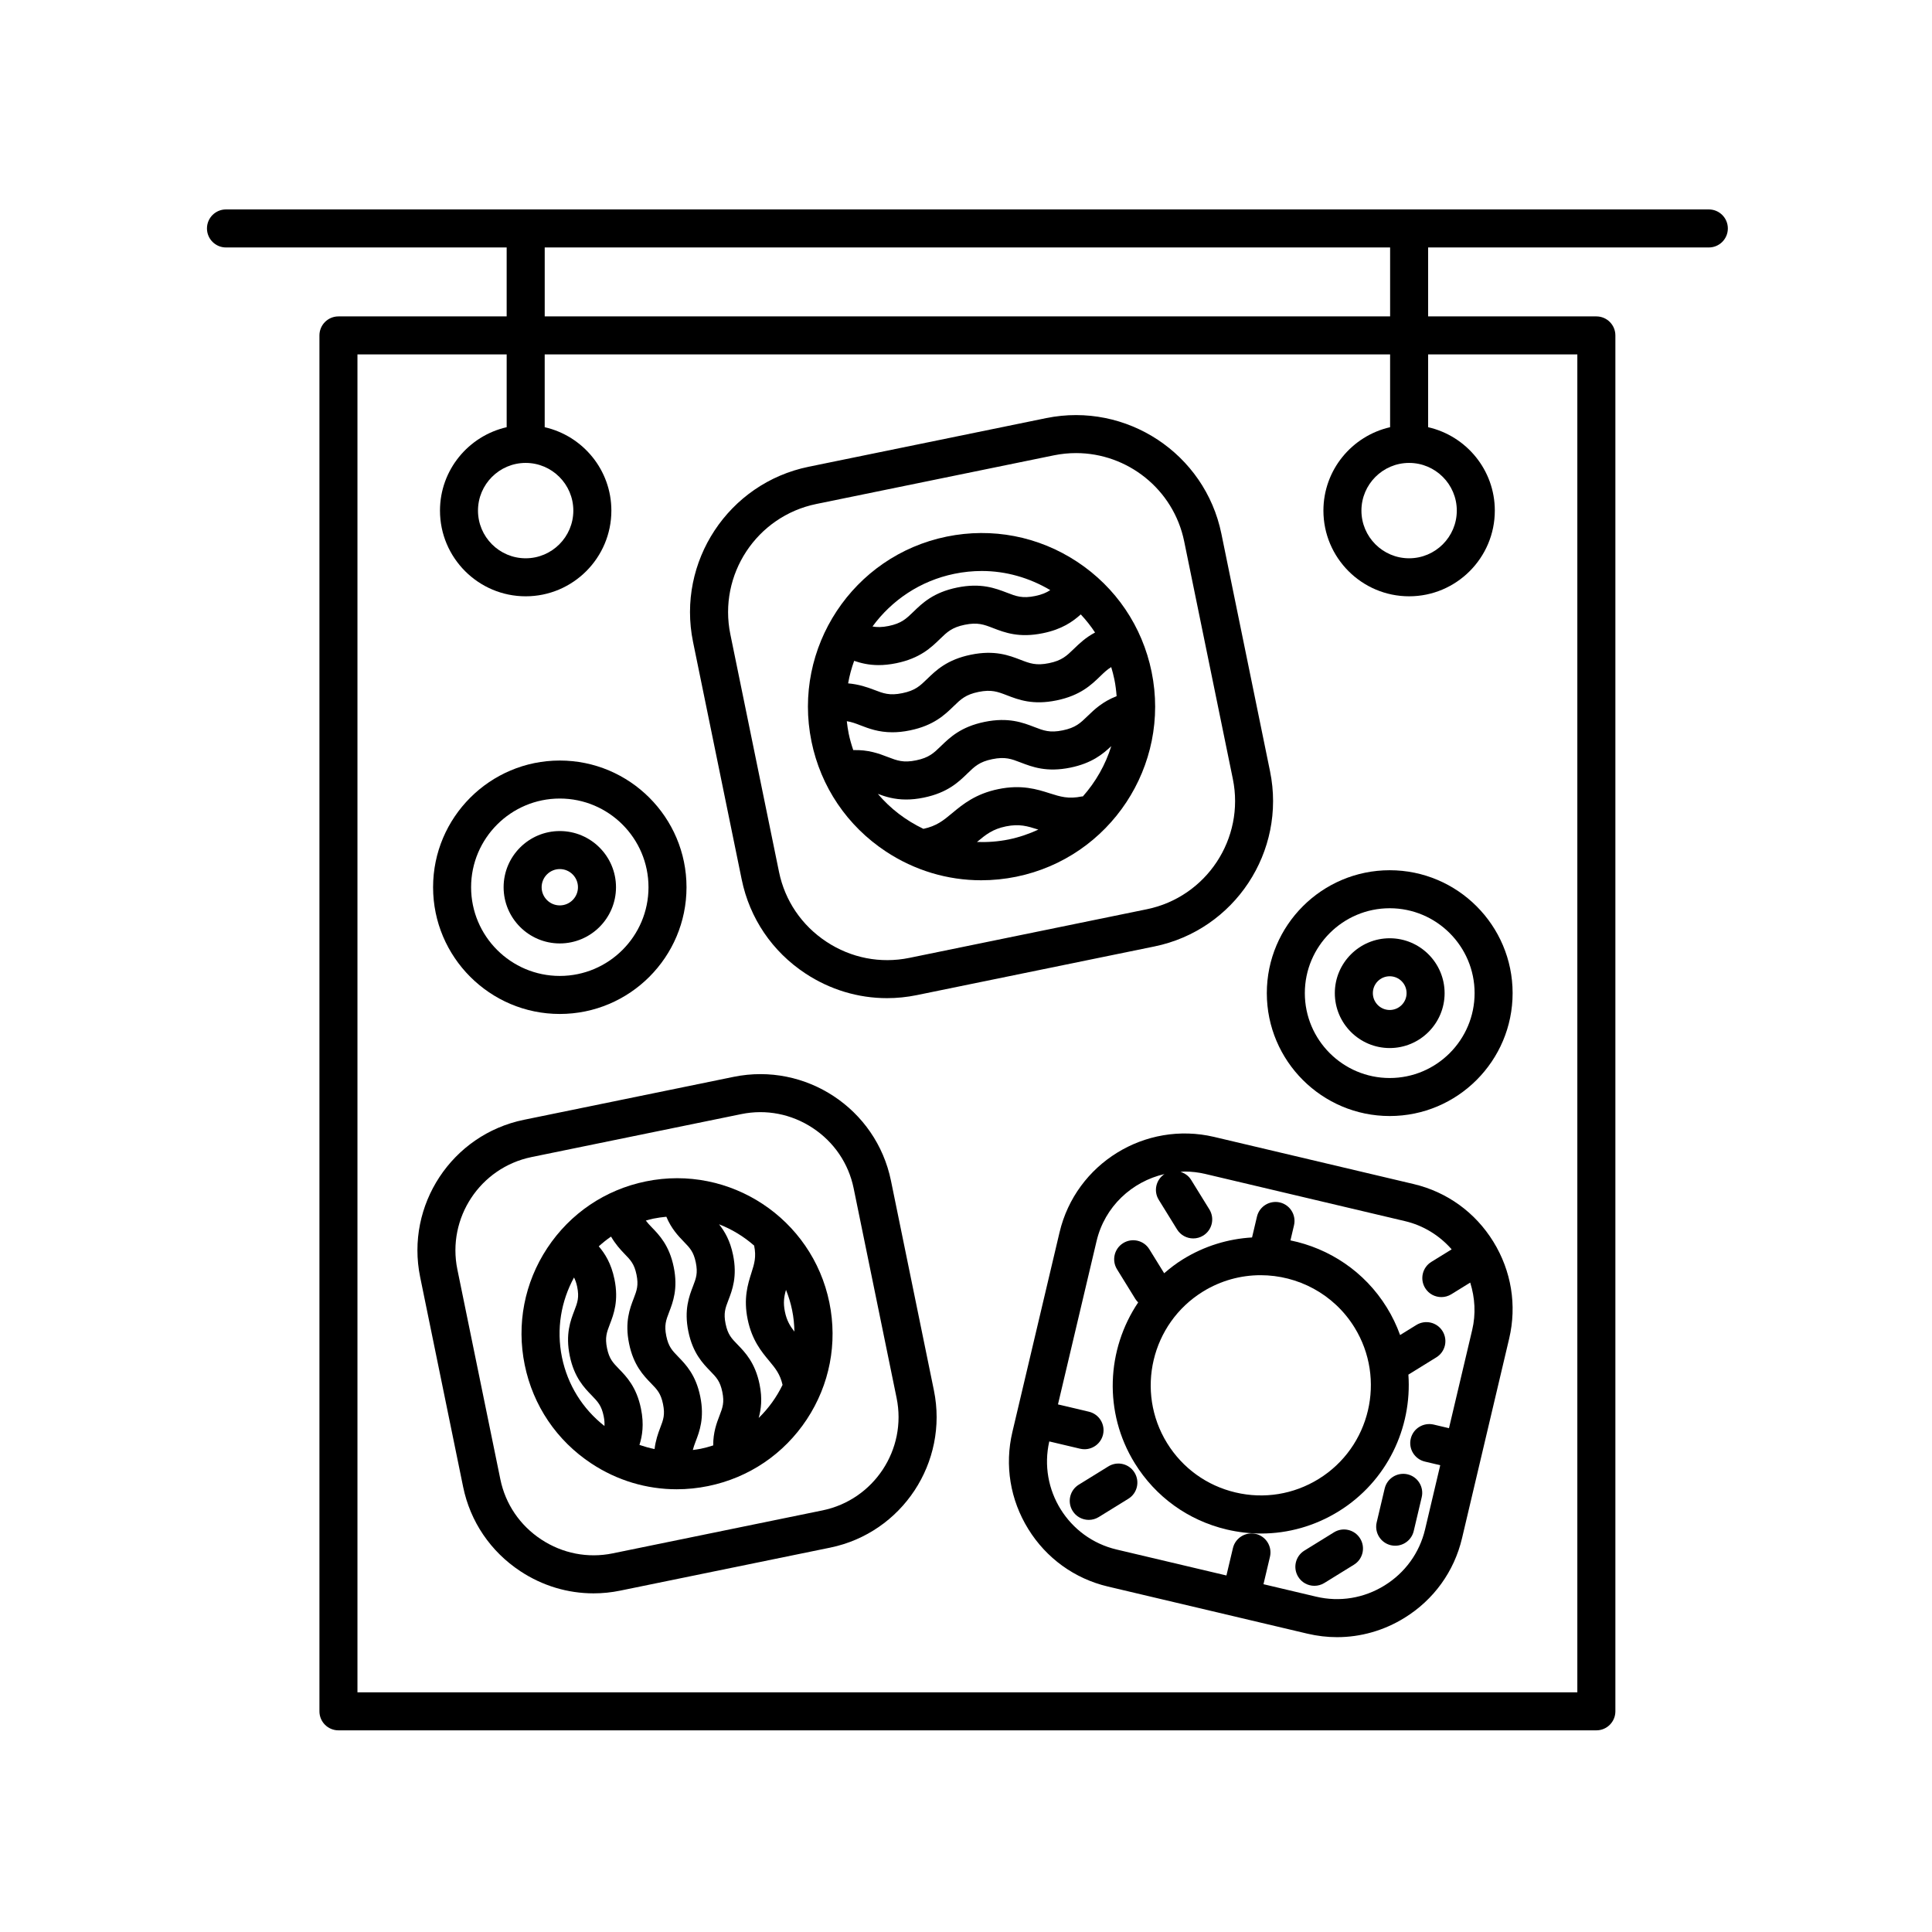
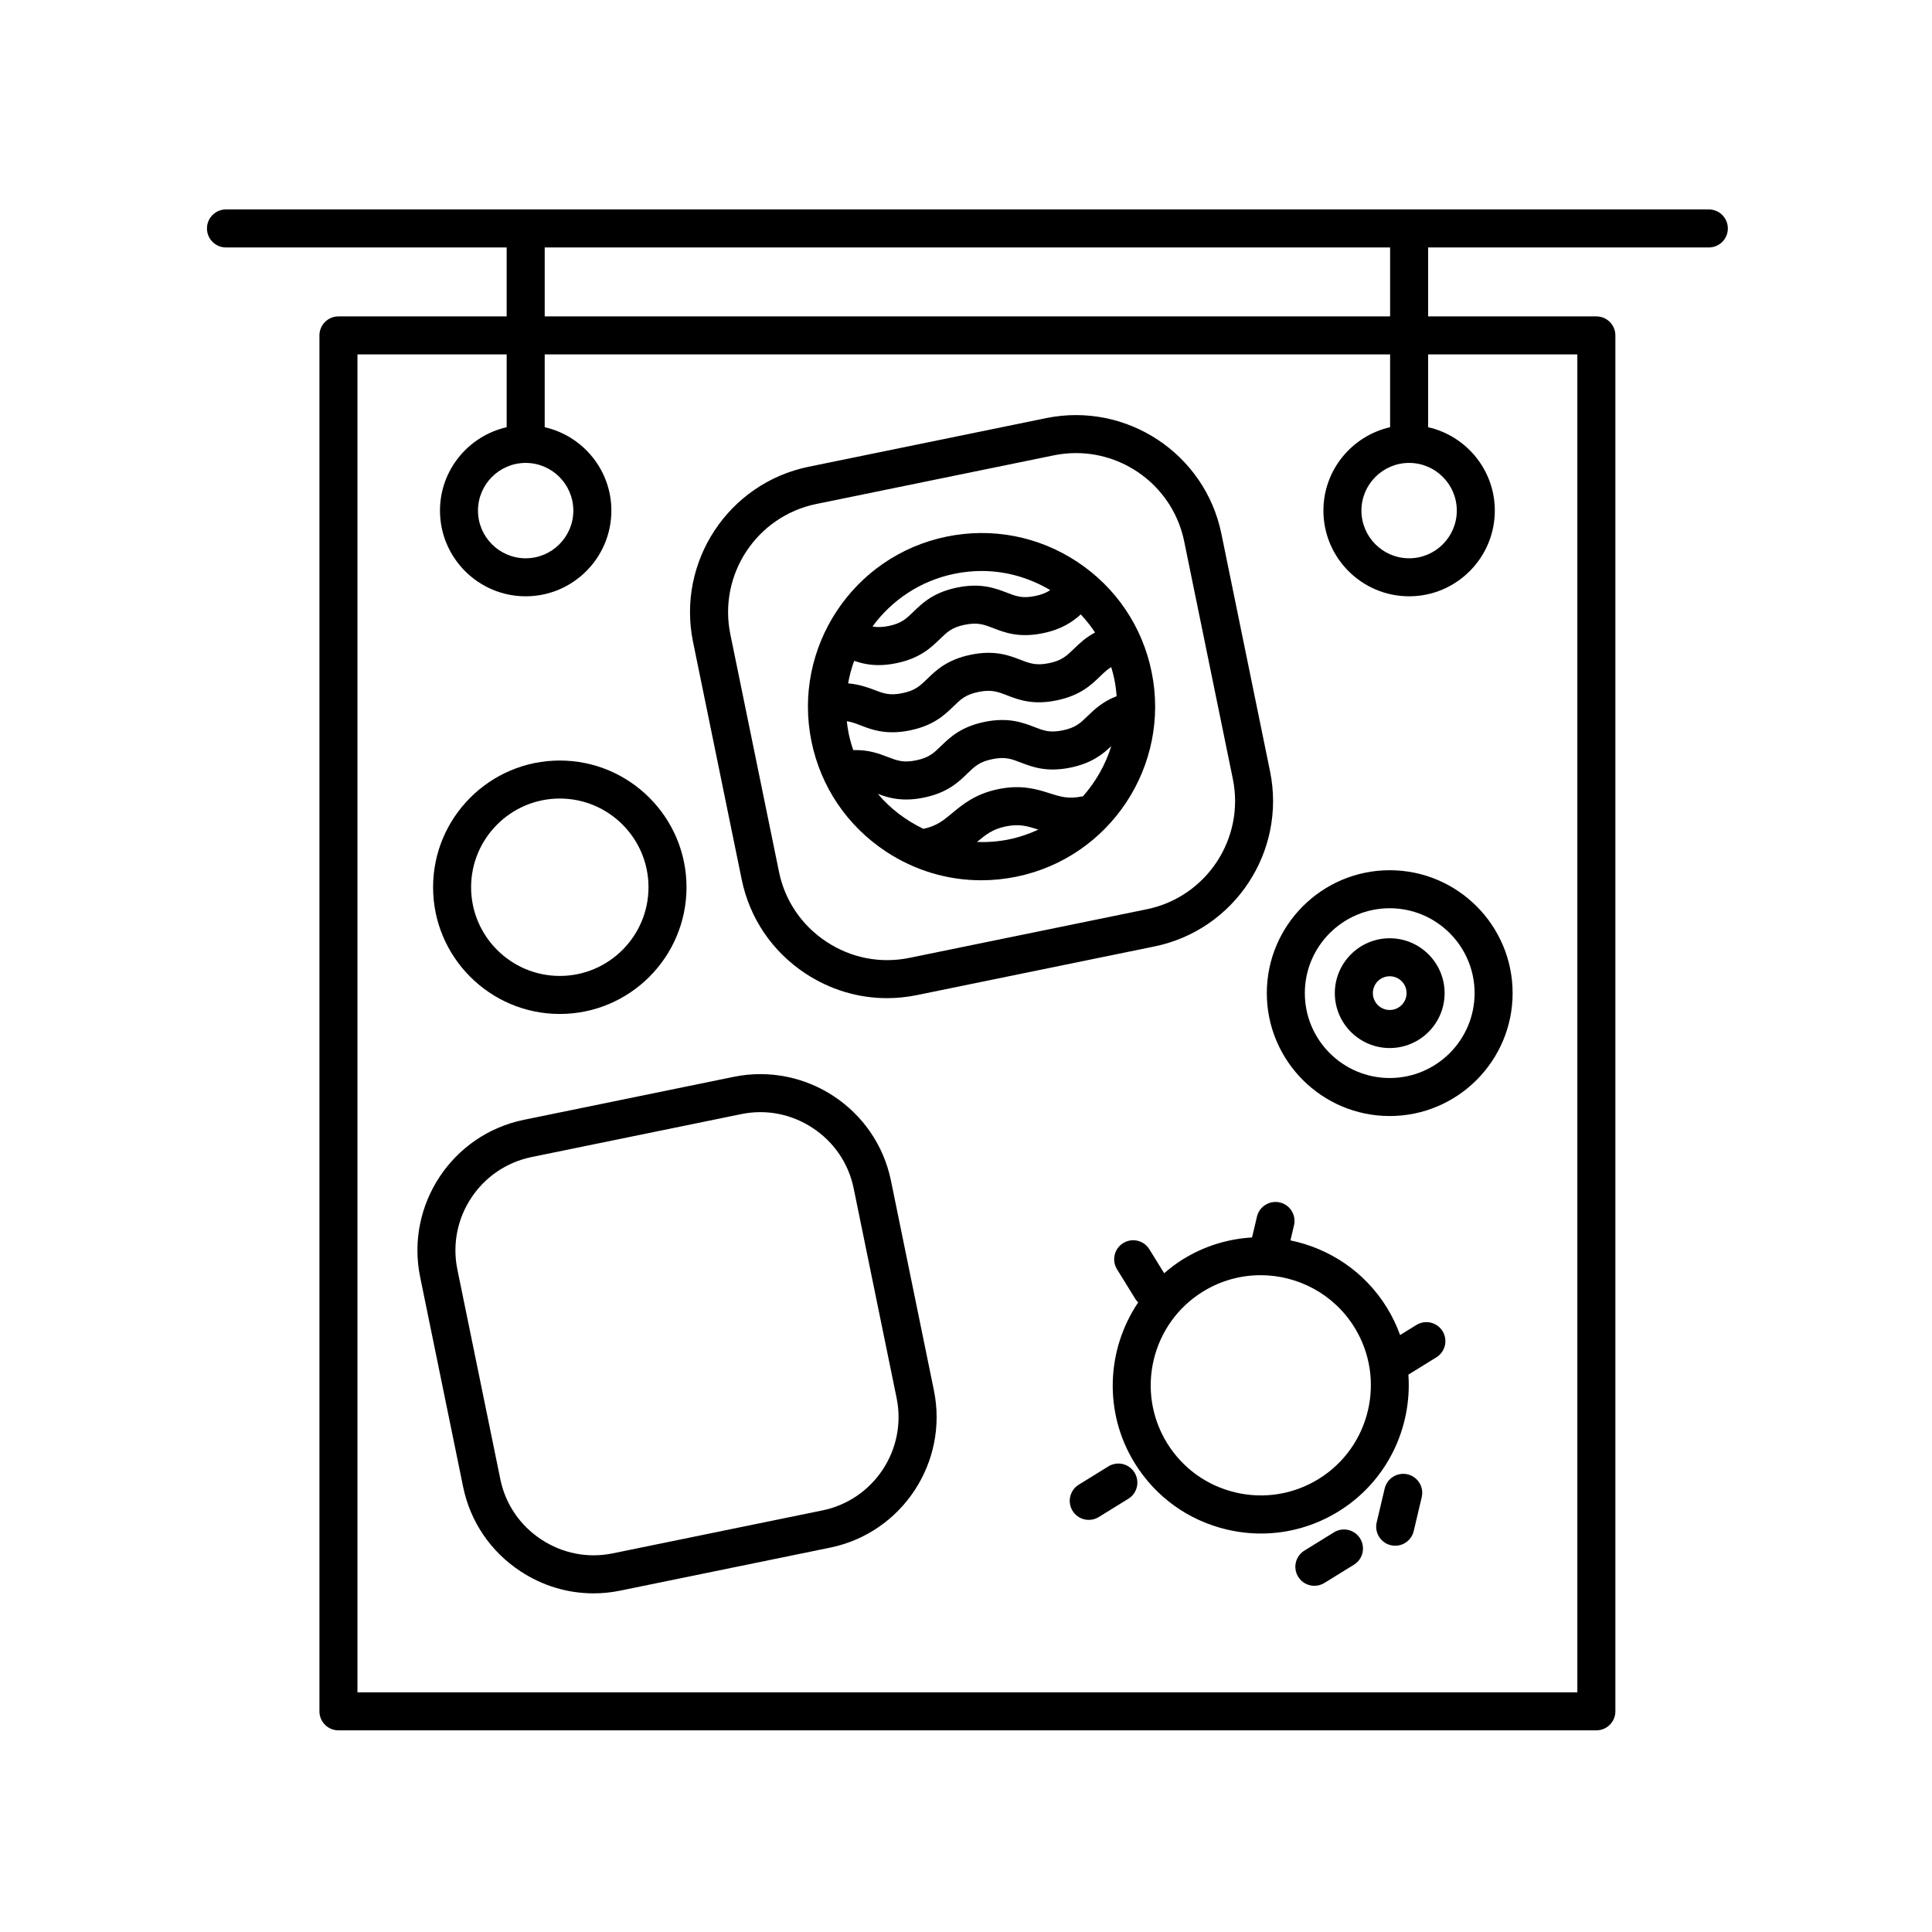
<svg xmlns="http://www.w3.org/2000/svg" fill="#000000" width="800px" height="800px" version="1.1" viewBox="144 144 512 512">
  <g>
    <path d="m203.88 209.58h74.391v18.27h-44.578c-2.785 0-5.039 2.254-5.039 5.039v364.63c0 2.785 2.254 5.039 5.039 5.039h333.36c2.785 0 5.039-2.254 5.039-5.039v-364.63c0-2.785-2.254-5.039-5.039-5.039h-44.582v-18.27h74.387c2.785 0 5.039-2.254 5.039-5.039 0-2.785-2.254-5.039-5.039-5.039h-392.97c-2.785 0-5.039 2.254-5.039 5.039 0.004 2.789 2.258 5.039 5.039 5.039zm358.13 28.348v354.55h-323.28v-354.55h39.543v19.285c-10.098 2.301-17.672 11.32-17.672 22.102 0 12.52 10.188 22.711 22.711 22.711s22.707-10.188 22.707-22.711c0-10.785-7.57-19.801-17.668-22.102v-19.285h224.04v19.285c-10.098 2.301-17.672 11.32-17.672 22.102 0 12.52 10.188 22.711 22.711 22.711 12.523 0 22.711-10.188 22.711-22.711 0-10.785-7.578-19.801-17.672-22.102v-19.285zm-278.7 28.75c6.961 0 12.629 5.668 12.629 12.637s-5.668 12.637-12.629 12.637c-6.969 0-12.637-5.668-12.637-12.637s5.668-12.637 12.637-12.637zm234.12 0c6.969 0 12.637 5.668 12.637 12.637s-5.668 12.637-12.637 12.637-12.637-5.668-12.637-12.637c0.004-6.969 5.672-12.637 12.637-12.637zm-5.035-38.828h-224.04v-18.27h224.04z" />
    <path d="m380.11 456.88c-3.906-19.07-22.59-31.402-41.672-27.508l-55.594 11.387h-0.004c-19.07 3.906-31.402 22.598-27.496 41.672l11.387 55.594c1.883 9.203 7.266 17.141 15.156 22.355 5.863 3.875 12.57 5.875 19.41 5.875 2.363 0 4.734-0.238 7.098-0.727l55.594-11.387c19.07-3.906 31.406-22.598 27.508-41.672zm-18.145 87.391-55.602 11.387c-6.57 1.344-13.289 0.035-18.934-3.688-5.648-3.723-9.496-9.391-10.836-15.961l-11.387-55.594c-2.793-13.629 6.027-26.984 19.652-29.781h-0.004l55.594-11.387c6.59-1.352 13.305-0.035 18.941 3.688 5.644 3.727 9.492 9.395 10.836 15.965l11.387 55.59c2.793 13.629-6.023 26.988-19.648 29.781z" />
-     <path d="m363.79 489.18c-4.555-22.254-26.344-36.668-48.637-32.098-10.781 2.207-20.051 8.484-26.121 17.668-6.062 9.184-8.184 20.184-5.977 30.965 2.207 10.785 8.484 20.062 17.668 26.129 6.816 4.504 14.625 6.828 22.605 6.828 2.781 0 5.57-0.281 8.352-0.852 10.785-2.207 20.059-8.484 26.129-17.668 6.062-9.195 8.188-20.188 5.981-30.973v0zm-11.492-3.348c0.684 1.707 1.238 3.5 1.621 5.367 0.395 1.91 0.574 3.809 0.605 5.691-1.164-1.492-2.031-2.926-2.516-5.281-0.488-2.375-0.227-3.992 0.289-5.777zm-42.797-9.551c1.617 1.664 2.594 2.664 3.18 5.512 0.578 2.848 0.082 4.156-0.75 6.328-1.012 2.625-2.398 6.223-1.219 11.949 1.168 5.738 3.859 8.5 5.82 10.52 1.613 1.656 2.594 2.66 3.176 5.508 0.578 2.836 0.082 4.141-0.75 6.301-0.57 1.477-1.211 3.32-1.492 5.617-1.359-0.266-2.691-0.656-4.004-1.098 0.742-2.367 1.266-5.41 0.398-9.621-1.168-5.734-3.859-8.5-5.82-10.516-1.613-1.664-2.594-2.664-3.176-5.508-0.578-2.848-0.082-4.156 0.75-6.328 1.012-2.625 2.398-6.223 1.219-11.957-0.867-4.219-2.543-6.812-4.156-8.695 1.027-0.922 2.102-1.797 3.254-2.586 1.16 1.992 2.465 3.434 3.57 4.574zm-16.578 27.406c-1.535-7.492-0.211-14.906 3.199-21.145 0.332 0.672 0.621 1.426 0.836 2.469 0.578 2.84 0.082 4.152-0.75 6.324-1.012 2.625-2.398 6.223-1.219 11.961 1.168 5.727 3.859 8.488 5.82 10.504 1.613 1.668 2.594 2.672 3.176 5.516 0.211 1.039 0.242 1.84 0.203 2.586-5.805-4.551-9.773-10.914-11.266-18.215zm36.738 24.258c-0.684 0.141-1.371 0.223-2.055 0.316 0.18-0.711 0.422-1.414 0.742-2.246 1.008-2.625 2.398-6.219 1.219-11.949-1.168-5.727-3.859-8.488-5.82-10.504-1.613-1.664-2.594-2.664-3.176-5.512-0.578-2.848-0.082-4.152 0.75-6.324 1.012-2.625 2.398-6.223 1.219-11.957-1.168-5.734-3.859-8.5-5.82-10.52-0.625-0.641-1.125-1.195-1.57-1.785 0.664-0.18 1.324-0.379 2.016-0.52 1.145-0.23 2.289-0.387 3.422-0.492 1.34 3.199 3.18 5.109 4.625 6.606 1.617 1.664 2.594 2.672 3.18 5.512 0.578 2.848 0.082 4.156-0.754 6.324-1.008 2.625-2.398 6.223-1.219 11.961 1.168 5.727 3.863 8.496 5.82 10.508 1.617 1.664 2.594 2.664 3.18 5.512 0.578 2.832 0.082 4.137-0.75 6.301-0.746 1.934-1.684 4.414-1.664 7.875-1.086 0.352-2.199 0.66-3.344 0.895zm15.398-8.172c0.629-2.273 1.02-5.094 0.23-8.926-1.168-5.727-3.863-8.496-5.82-10.508-1.617-1.664-2.594-2.664-3.18-5.508-0.578-2.84-0.082-4.152 0.754-6.316 1.008-2.625 2.398-6.227 1.219-11.961-0.781-3.824-2.242-6.262-3.707-8.105 3.414 1.32 6.551 3.238 9.301 5.644v0.016c0.613 3.008 0.051 4.777-0.73 7.231-0.945 2.996-2.137 6.727-0.992 12.297 1.133 5.527 3.684 8.586 5.734 11.043 1.668 2.004 2.871 3.5 3.516 6.324-1.578 3.262-3.715 6.231-6.324 8.77z" />
    <path d="m340.56 377.08c2.102 10.254 8.09 19.098 16.883 24.898 6.535 4.309 14 6.543 21.617 6.543 2.625 0 5.281-0.266 7.906-0.805l62.977-12.898c21.246-4.348 34.98-25.172 30.633-46.41l-12.898-62.973c-4.348-21.242-25.164-34.965-46.406-30.637l-62.977 12.898c-21.246 4.348-34.98 25.172-30.633 46.41zm19.758-99.516 62.977-12.898c1.977-0.402 3.934-0.594 5.871-0.594 13.598 0 25.816 9.551 28.652 23.383l12.898 62.973c3.234 15.805-6.988 31.285-22.777 34.527l-62.977 12.898c-7.621 1.551-15.41 0.039-21.949-4.281-6.543-4.312-11.008-10.887-12.566-18.504l-12.898-62.973c-3.242-15.809 6.973-31.289 22.77-34.531z" />
    <path d="m378.78 369.66c7.609 5.023 16.328 7.621 25.246 7.621 3.098 0 6.219-0.312 9.332-0.945h-0.012c24.852-5.082 40.93-29.441 35.84-54.297-2.465-12.035-9.473-22.395-19.73-29.164-10.258-6.769-22.535-9.129-34.566-6.672-24.852 5.082-40.93 29.441-35.84 54.301 2.465 12.027 9.477 22.383 19.73 29.156zm51.637-62.836c1.395 1.496 2.672 3.094 3.785 4.801-2.523 1.336-4.191 2.949-5.633 4.348-1.906 1.848-3.164 3.074-6.578 3.773-3.422 0.695-5.055 0.07-7.531-0.887-3.059-1.176-6.867-2.644-13.168-1.352-6.297 1.289-9.227 4.133-11.578 6.414-1.906 1.848-3.16 3.074-6.574 3.773-3.406 0.707-5.043 0.066-7.512-0.887-1.855-0.715-4.066-1.461-6.867-1.707 0.359-2.047 0.898-4.035 1.598-5.969 1.785 0.605 3.856 1.129 6.481 1.129 1.395 0 2.941-0.145 4.68-0.504 6.297-1.289 9.227-4.133 11.578-6.414 1.906-1.848 3.16-3.074 6.574-3.773 3.414-0.695 5.055-0.07 7.527 0.887 3.059 1.18 6.871 2.648 13.168 1.352 5.035-1.023 7.898-3.047 10.051-4.984zm8.906 17.23c0.301 1.484 0.48 2.969 0.594 4.438-3.742 1.457-5.898 3.531-7.703 5.281-1.91 1.855-3.168 3.078-6.578 3.777-3.422 0.707-5.059 0.07-7.531-0.887-3.062-1.176-6.871-2.641-13.176-1.355-6.297 1.293-9.219 4.137-11.574 6.418-1.906 1.848-3.16 3.074-6.574 3.773-3.387 0.699-5.027 0.066-7.512-0.887-2.344-0.906-5.144-1.953-9.145-1.828-0.473-1.402-0.898-2.836-1.203-4.324-0.227-1.113-0.387-2.223-0.508-3.332 1.211 0.18 2.289 0.574 3.582 1.078 2.211 0.852 4.82 1.855 8.484 1.855 1.391 0 2.941-0.141 4.68-0.504 6.297-1.289 9.227-4.133 11.578-6.414 1.906-1.848 3.16-3.074 6.574-3.773 3.414-0.695 5.047-0.07 7.531 0.887 3.059 1.176 6.863 2.656 13.164 1.352 6.301-1.289 9.23-4.133 11.582-6.414 1.004-0.977 1.844-1.77 2.898-2.41 0.324 1.078 0.605 2.16 0.836 3.269zm-27.988 42.406c-2.836 0.578-5.656 0.77-8.43 0.676 2.379-1.977 4.133-3.41 7.691-4.141 3.57-0.715 5.652-0.074 8.523 0.84 0.02 0.004 0.039 0.012 0.055 0.016-2.461 1.137-5.07 2.039-7.84 2.609zm19.625-11.391c-0.09 0.016-0.176-0.02-0.266 0-3.566 0.727-5.648 0.074-8.523-0.84-3.316-1.059-7.453-2.371-13.586-1.109-6.098 1.25-9.496 4.082-12.227 6.352-2.387 1.988-4.144 3.43-7.644 4.18-4.613-2.203-8.758-5.336-12.07-9.266 2.004 0.75 4.348 1.492 7.492 1.492 1.395 0 2.941-0.141 4.68-0.504 6.301-1.289 9.227-4.133 11.578-6.418 1.906-1.848 3.164-3.074 6.57-3.773 3.426-0.699 5.062-0.066 7.531 0.887 3.062 1.168 6.863 2.648 13.176 1.355 5.652-1.16 8.586-3.566 10.832-5.703-1.531 4.953-4.129 9.492-7.543 13.348zm-34.039-59.008c2.418-0.5 4.863-0.742 7.281-0.742 6.359 0 12.566 1.777 18.129 5.066-1.008 0.672-2.195 1.188-3.984 1.559-3.406 0.707-5.047 0.074-7.527-0.887-3.059-1.168-6.863-2.641-13.168-1.352-6.297 1.289-9.227 4.133-11.578 6.414-1.906 1.848-3.16 3.074-6.57 3.773-1.793 0.367-3.094 0.352-4.281 0.133 5.078-6.938 12.625-12.105 21.699-13.965z" />
-     <path d="m518.65 457.79-52.91-12.5c-18.238-4.289-36.633 7.039-40.949 25.297l-12.5 52.914c-2.082 8.812-0.59 17.941 4.203 25.695 4.785 7.75 12.281 13.164 21.098 15.25l52.91 12.5c2.606 0.613 5.231 0.918 7.844 0.918 6.238 0 12.391-1.738 17.855-5.113 7.75-4.785 13.164-12.281 15.25-21.098l12.492-52.906c2.082-8.82 0.594-17.945-4.195-25.699-4.785-7.754-12.281-13.172-21.098-15.258zm-7.754 106.39c-5.465 3.375-11.887 4.418-18.082 2.957l-13.98-3.305 1.719-7.269c0.641-2.707-1.039-5.422-3.75-6.062-2.699-0.613-5.414 1.039-6.062 3.75l-1.723 7.266-29.125-6.883c-12.793-3.023-20.746-15.844-17.824-28.641l8.184 1.934c0.387 0.09 0.777 0.133 1.16 0.133 2.281 0 4.348-1.562 4.902-3.883 0.641-2.707-1.039-5.422-3.75-6.062l-8.191-1.934 10.227-43.277c2.16-9.164 9.383-15.785 17.996-17.766-2.254 1.496-2.949 4.5-1.516 6.82l4.848 7.844c0.953 1.547 2.606 2.394 4.293 2.394 0.906 0 1.82-0.242 2.641-0.75 2.367-1.461 3.098-4.566 1.637-6.934l-4.848-7.844c-0.664-1.078-1.688-1.762-2.805-2.109 0.363-0.016 0.711-0.09 1.074-0.09 1.812 0 3.668 0.207 5.512 0.645l52.91 12.5c4.856 1.145 9.109 3.773 12.363 7.477l-5.387 3.324c-2.367 1.461-3.098 4.566-1.637 6.934 0.945 1.547 2.606 2.394 4.293 2.394 0.906 0 1.812-0.242 2.641-0.75l5.008-3.094c1.266 4.047 1.523 8.34 0.523 12.551l-6.152 26.035-4.07-0.961c-2.707-0.621-5.422 1.031-6.062 3.75-0.641 2.707 1.039 5.422 3.75 6.062l4.066 0.961-4.031 17.062c-1.473 6.172-5.285 11.445-10.75 14.82z" />
    <path d="m517.24 508.29 7.418-4.586c2.367-1.465 3.094-4.57 1.633-6.938-1.465-2.367-4.566-3.098-6.938-1.633l-4.312 2.664c-0.906-2.504-2.07-4.957-3.527-7.309-5.91-9.566-15.301-15.672-25.531-17.773l0.941-3.996c0.641-2.707-1.039-5.422-3.75-6.062-2.699-0.613-5.414 1.031-6.062 3.75l-1.305 5.531c-6.297 0.363-12.59 2.242-18.32 5.785-1.789 1.102-3.422 2.363-4.969 3.699l-3.926-6.352c-1.457-2.379-4.57-3.102-6.934-1.637-2.367 1.461-3.098 4.566-1.637 6.934l4.848 7.848c0.215 0.352 0.48 0.656 0.762 0.938-8.363 12.41-9.273 29.07-0.91 42.605 5.512 8.922 14.168 15.164 24.371 17.574 3.027 0.715 6.074 1.066 9.105 1.066 7.203 0 14.277-1.996 20.555-5.875 12.836-7.941 19.488-22.129 18.488-36.234zm-23.781 27.652c-6.637 4.09-14.469 5.367-22.043 3.57-7.586-1.789-14.02-6.43-18.121-13.062-8.453-13.688-4.195-31.703 9.492-40.164 4.766-2.941 10.055-4.344 15.285-4.344 9.789 0 19.367 4.918 24.879 13.836 8.453 13.695 4.195 31.711-9.492 40.164z" />
    <path d="m517.02 534.71c-2.711-0.621-5.414 1.039-6.062 3.75l-2.121 8.977c-0.641 2.707 1.039 5.422 3.75 6.062 0.387 0.09 0.777 0.133 1.16 0.133 2.281 0 4.348-1.562 4.902-3.883l2.121-8.977c0.637-2.707-1.039-5.422-3.75-6.062z" />
    <path d="m497.52 550.08-7.848 4.848c-2.367 1.461-3.098 4.566-1.637 6.934 0.945 1.547 2.606 2.394 4.293 2.394 0.906 0 1.812-0.242 2.641-0.75l7.848-4.848c2.367-1.461 3.098-4.566 1.637-6.934-1.461-2.375-4.57-3.109-6.934-1.645z" />
    <path d="m437.73 532.61-7.848 4.848c-2.367 1.461-3.098 4.566-1.637 6.934 0.945 1.547 2.606 2.394 4.293 2.394 0.906 0 1.812-0.242 2.641-0.75l7.848-4.848c2.367-1.461 3.098-4.566 1.637-6.934-1.457-2.379-4.562-3.109-6.934-1.645z" />
    <path d="m512.29 374.62c-17.957 0-32.57 14.609-32.57 32.57 0 17.961 14.609 32.57 32.57 32.57 17.961 0 32.57-14.609 32.57-32.57 0-17.961-14.609-32.57-32.57-32.57zm0 55.066c-12.402 0-22.496-10.09-22.496-22.496 0-12.402 10.09-22.496 22.496-22.496 12.402 0 22.496 10.09 22.496 22.496-0.004 12.406-10.094 22.496-22.496 22.496z" />
    <path d="m512.29 392.65c-8.02 0-14.547 6.523-14.547 14.547 0 8.02 6.523 14.547 14.547 14.547 8.02 0 14.547-6.523 14.547-14.547-0.004-8.023-6.527-14.547-14.547-14.547zm0 19.008c-2.465 0-4.469-2-4.469-4.469s2-4.469 4.469-4.469 4.469 2 4.469 4.469-2.008 4.469-4.469 4.469z" />
    <path d="m292.35 412.71c18.52 0 33.582-15.062 33.582-33.582 0-18.516-15.062-33.578-33.582-33.578-18.516 0-33.578 15.062-33.578 33.578s15.066 33.582 33.578 33.582zm0-57.09c12.965 0 23.508 10.543 23.508 23.504 0 12.965-10.543 23.508-23.508 23.508-12.957 0-23.504-10.543-23.504-23.508 0.004-12.957 10.547-23.504 23.504-23.504z" />
-     <path d="m292.35 394.02c8.211 0 14.895-6.68 14.895-14.895 0-8.211-6.68-14.887-14.895-14.887-8.211 0-14.887 6.676-14.887 14.887s6.676 14.895 14.887 14.895zm0-19.707c2.656 0 4.816 2.16 4.816 4.812 0 2.656-2.16 4.816-4.816 4.816-2.648 0-4.812-2.16-4.812-4.816 0.004-2.648 2.16-4.812 4.812-4.812z" />
  </g>
</svg>